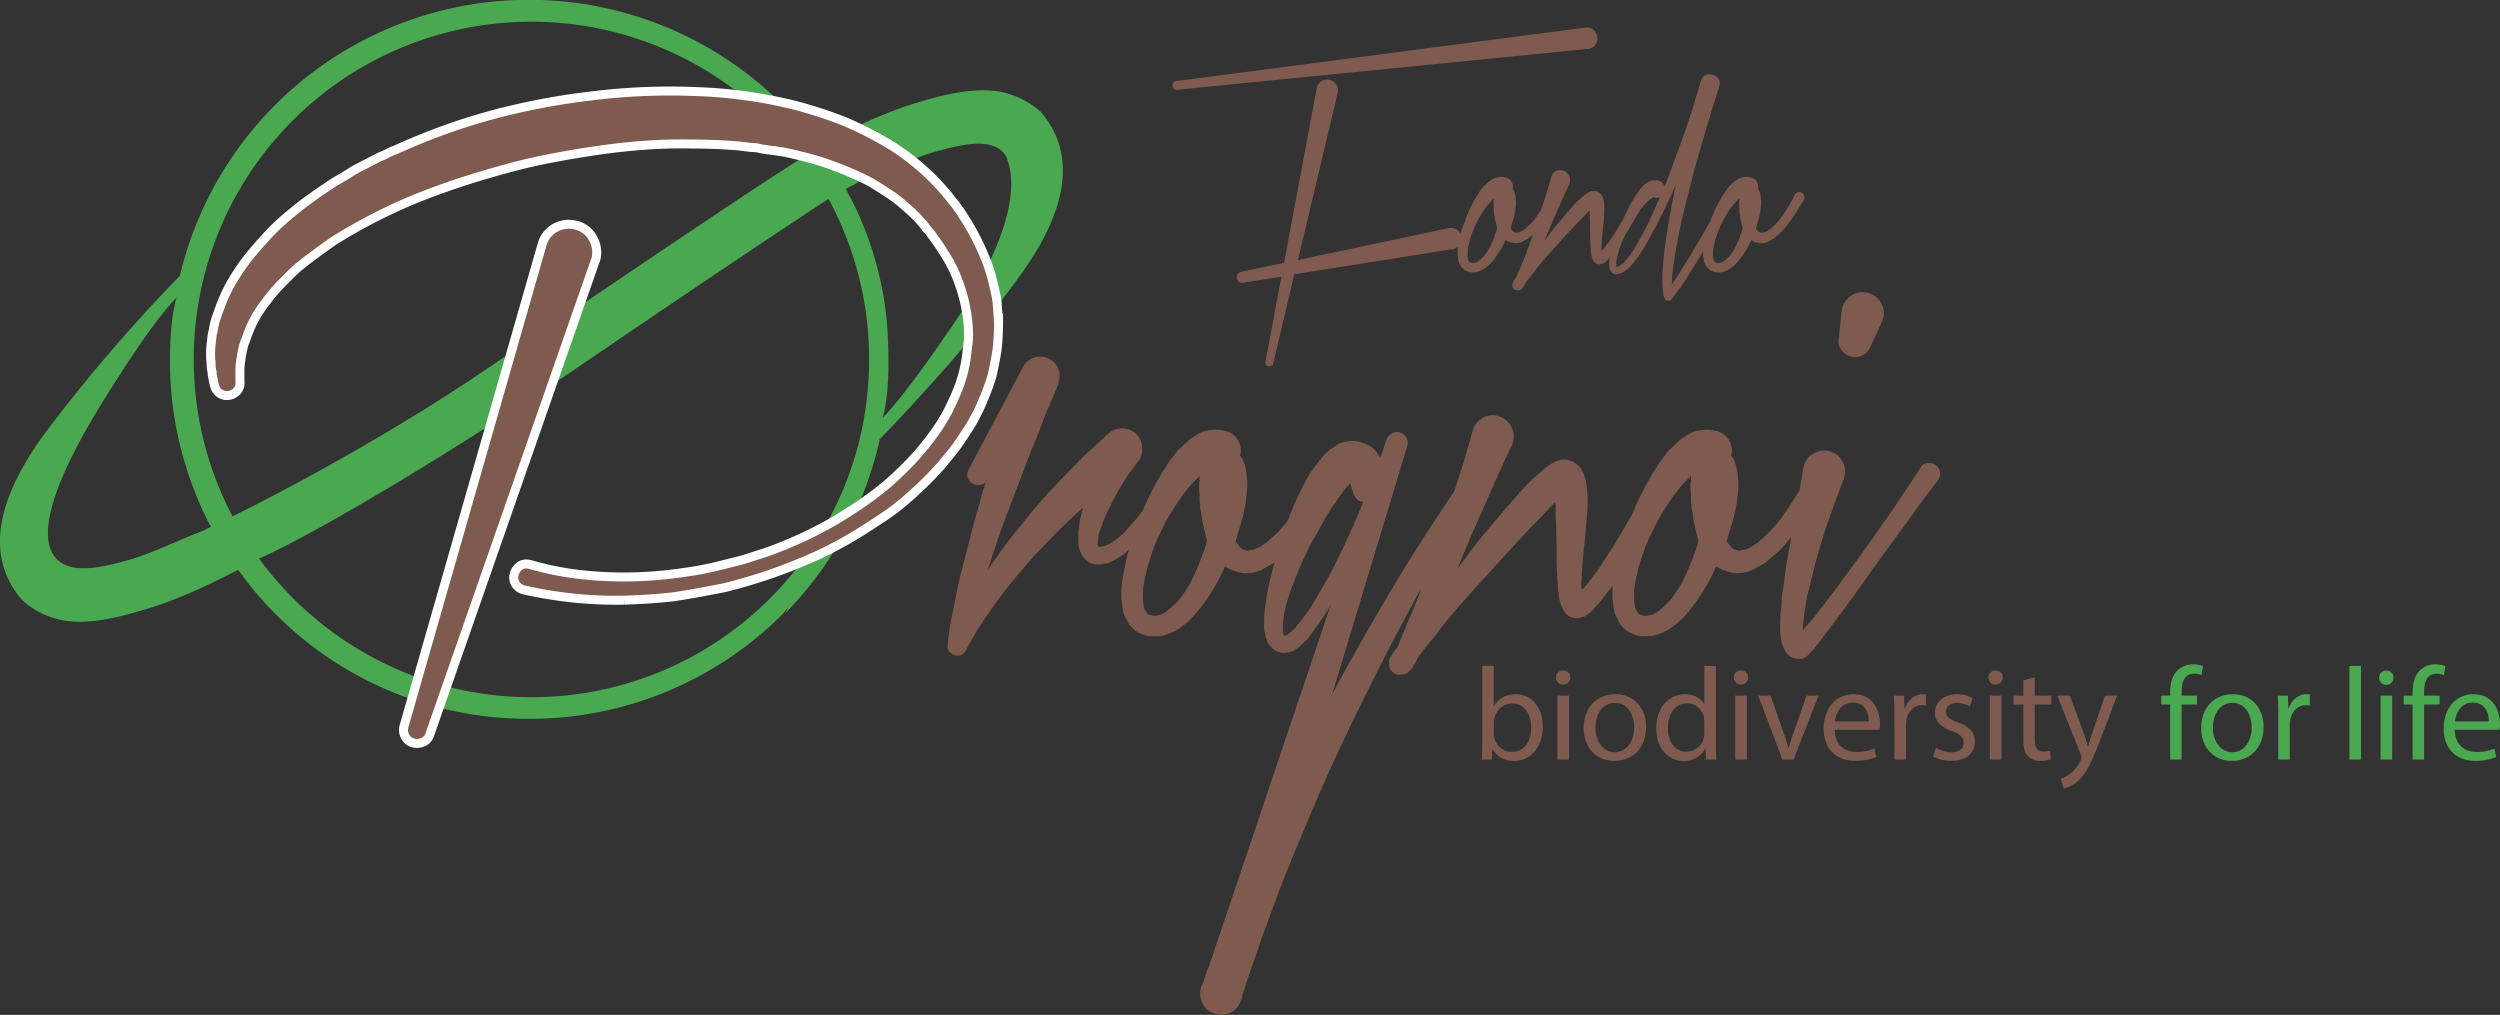
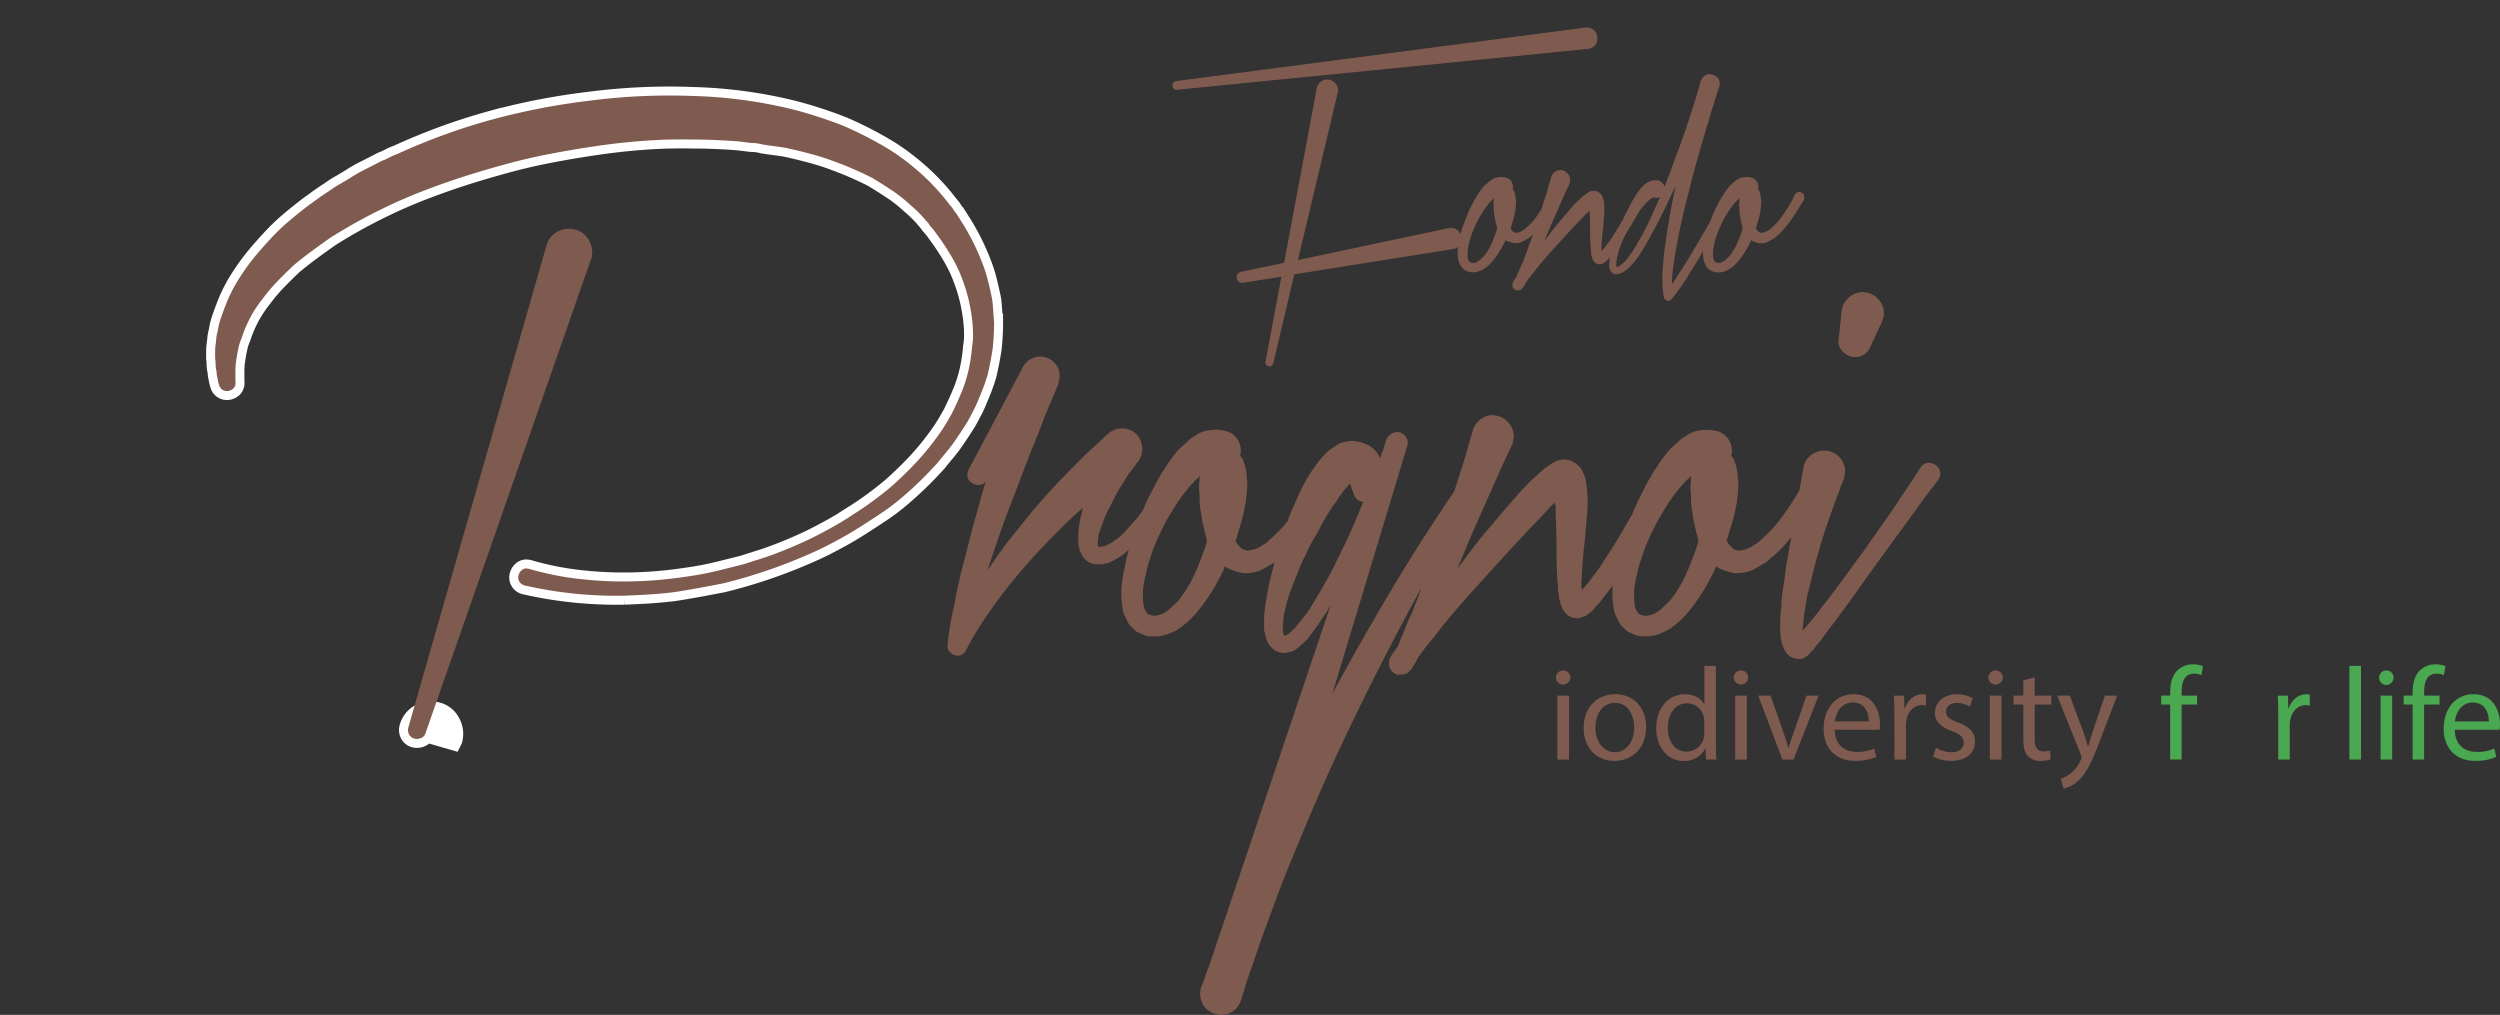
<svg xmlns="http://www.w3.org/2000/svg" viewBox="0 0 1114.16 452.28">
  <rect x="0" y="0" width="1114.16" height="452.28" fill="#333333" stroke="none" />
  <defs>
    <style>.cls-1{fill:#4aa851;}.cls-2{fill:#7f5b4f;}.cls-3{fill:#fff;stroke:#fff;stroke-miterlimit:10;stroke-width:8px;}</style>
  </defs>
  <title>Risorsa 1</title>
  <g id="Livello_2" data-name="Livello 2">
    <g id="Livello_1-2" data-name="Livello 1">
-       <path class="cls-1" d="M463.78,49.81a37.67,37.67,0,0,0-25.92-9.55c-9.22,0-19.34,2.56-28,5.15C395.22,49.7,381.94,56,366.33,64l-1.89,1-1.31-1.65a146.31,146.31,0,0,0-13.36-15.62A159.9,159.9,0,0,0,80.29,122.32l-.19.68-.49.49a723.46,723.46,0,0,0-59.26,69.16c-23,31.07-26.56,56.29-10.43,74.83a37.27,37.27,0,0,0,25.86,9.6c9.29,0,19.37-2.63,28-5.23,13.85-4,26.16-9.67,40.38-16.9l1.94-1,1.29,1.65a140.23,140.23,0,0,0,14.29,16.94A158.89,158.89,0,0,0,235.8,320.35h0a159.36,159.36,0,0,0,112.54-46.21c1-1,1.81-2.17,2.82-3.23l-1.31,2.48a159.81,159.81,0,0,0,42.06-76.83l.12-.67.52-.58c43-44.95,60.73-70.7,60.73-70.7C476.34,93.61,479.89,68.41,463.78,49.81Zm-227-40.14A150.21,150.21,0,0,1,357.45,70.41c-19.54,12.14-55.92,36.71-140.92,94.28C167,198.25,116.11,224,103.62,230.12A150.46,150.46,0,0,1,236.78,9.67ZM90.6,236.52c-3.87,1.42-8,3.15-12.2,5-8,3.41-16.33,6.92-23.17,8.61l-.87.27c-5.41,1.35-11.59,2.86-16.93,2.86-6.28,0-39.7-.45,13.85-82.89,0,0,16.86-27.17,27.43-37.78C74.61,146.14,76,170.18,76,170.18a160.19,160.19,0,0,0,16.74,62.27L94,234.78Zm146.18,74.2c-49.89,0-93.91-24.46-121.32-61.75,27.82-12.45,91.11-50.6,144.6-87,80.38-54.77,109.16-73.3,109.16-73.3L369,88.2a149.57,149.57,0,0,1,18.32,72C387.36,243.29,319.93,310.72,236.78,310.72Zm155-114.5h0l.18-.72.49-.52Zm29.87-47.07s-17.8,26.37-28.3,37.1c4-13.66,2.22-37.59,2.22-37.59s-.37-30.81-17.45-62.2l-1.21-2.25,2.3-1.21c.6-.26,1.2-.6,1.77-.9s1.28-.75,1.88-1.13c3.95-1.5,7.9-3.19,12-5,8.2-3.46,16.63-7.09,23.63-8.81,5.64-1.5,12-3.13,17.68-3.13,6.32,0,10.58,2.15,12.6,6.47l.23.88C458.92,99.34,421.6,149.15,421.6,149.15Z" />
      <path class="cls-2" d="M524.21,36.13,706.48,12.3a4.62,4.62,0,0,1,5.35,4.14,4.54,4.54,0,0,1-.91,3.59,4.46,4.46,0,0,1-3.23,1.76h-.1L524.72,40a1.71,1.71,0,0,1-2.12-1.72,1.48,1.48,0,0,1,.3-1.41A2,2,0,0,1,524.21,36.13Zm28.88,85,19.19-4,14.54-77.75a4.76,4.76,0,0,1,2-3.13,4.61,4.61,0,0,1,3.63-.71,4.74,4.74,0,0,1,3,2,4.9,4.9,0,0,1,.81,3.63c-.07,0-.1.07-.1.2L578.44,115.9l67.15-14.23a4.67,4.67,0,0,1,3.63.65,4.59,4.59,0,0,1,2,3.08,4.3,4.3,0,0,1-.6,3.64,4.79,4.79,0,0,1-3,2,.17.17,0,0,0-.15,0,.25.25,0,0,1-.16,0l-70.48,11.2L567.43,162a1.74,1.74,0,0,1-.81,1.06,1.58,1.58,0,0,1-1.31.15,2,2,0,0,1-1.11-.76,1.37,1.37,0,0,1-.2-1.26l7.07-37.87L554,126a2.19,2.19,0,0,1-1.82-.4,2.64,2.64,0,0,1-1-1.62,2.19,2.19,0,0,1,.41-1.82A2.61,2.61,0,0,1,553.09,121.15Zm120.37-18.88.6.71a2.48,2.48,0,0,0,.61.5,1.45,1.45,0,0,0,.61.2,1,1,0,0,0,.91,0,5.5,5.5,0,0,0,1-.2l1.12-.5a4.52,4.52,0,0,1,1.11-.71l1-.91a26.76,26.76,0,0,0,3.94-4.24c.53-.74,1.07-1.51,1.61-2.32s1.08-1.65,1.62-2.53,1-1.75,1.51-2.62.91-1.78,1.32-2.73a2.33,2.33,0,0,1,1.25-1.16,2.19,2.19,0,0,1,1.77,0,2.35,2.35,0,0,1,1.16,1.31,2,2,0,0,1-.05,1.72.17.17,0,0,1,0,.15.25.25,0,0,0,0,.15q-1.71,2.63-3.33,5.25a62,62,0,0,1-3.63,5.26c-.61.8-1.27,1.63-2,2.47a25.52,25.52,0,0,1-2.28,2.37l-1.31,1.11a5.81,5.81,0,0,1-.65.56,5.24,5.24,0,0,1-.76.45l-1.62.91a5.87,5.87,0,0,1-1.82.71,8.73,8.73,0,0,1-1.06.15c-.37,0-.75.05-1.16.05a10.9,10.9,0,0,1-2.22-.6A4.42,4.42,0,0,1,671,107a.6.6,0,0,0-.21.41,42.8,42.8,0,0,1-2.72,5,37.09,37.09,0,0,1-3.44,4.64l-1.06,1.07a9.48,9.48,0,0,1-1.26,1,8.72,8.72,0,0,1-1.31.91,10.1,10.1,0,0,1-1.52.71,6.1,6.1,0,0,1-1.71.51,3.1,3.1,0,0,1-.91.09H656a4.25,4.25,0,0,1-1.92-.4l-1-.4a2.67,2.67,0,0,1-.86-.61l-.75-.75a2.56,2.56,0,0,1-.56-.86l-.81-1.62a14.71,14.71,0,0,1-.3-1.61c-.07-.54-.14-1.08-.2-1.62v-1.51a11.85,11.85,0,0,1,.1-1.52c.07-.54.14-1,.2-1.46a11.92,11.92,0,0,1,.3-1.36,24.86,24.86,0,0,1,.56-2.78c.24-.91.49-1.84.76-2.78s.65-1.75,1-2.62.63-1.76,1-2.63.68-1.73,1-2.57.8-1.71,1.27-2.58l.6-1.21.71-1.32a11.56,11.56,0,0,0,.71-1.21,6.82,6.82,0,0,1,.8-1.21c.27-.47.54-.91.81-1.31a13.66,13.66,0,0,1,.91-1.21l.91-1.22L662.45,82l1.31-1.21,1.72-1.11a6,6,0,0,1,2.32-.71,9.26,9.26,0,0,1,1.52-.1,3,3,0,0,1,.81.1h.4l.1.11h.2a3.92,3.92,0,0,1,2.68,1.71,4.07,4.07,0,0,1,.65,3.13c0,.07,0,.1,0,.1s-.06,0-.06.1l.61.91a12.23,12.23,0,0,1,.61,2q.09.51.15,1c0,.3.05.63.05,1a5.17,5.17,0,0,1,.1.86v.86l-.3,3.13-.61,2.93c-.14.47-.27.92-.41,1.36l-.4,1.36c-.13.41-.25.81-.35,1.22a9.68,9.68,0,0,1-.35,1.11Zm-8.08-13.43a6.78,6.78,0,0,0-.86.81c-.24.27-.52.57-.86.91l-1.51,1.91c-.14.21-.25.4-.35.56a2.28,2.28,0,0,1-.36.46l-.71,1.11c-.47.74-.92,1.48-1.36,2.22s-.82,1.48-1.16,2.22a44.5,44.5,0,0,0-2.12,4.75l-.81,2.42c-.13.4-.25.8-.35,1.21s-.19.81-.25,1.21a7.8,7.8,0,0,0-.31,1.22c-.06.4-.13.8-.2,1.21a8.12,8.12,0,0,0-.1,1.21v1.11c0,.4,0,.77,0,1.11s.09.67.15,1a2.28,2.28,0,0,0,.41.81l.3.5a1.57,1.57,0,0,0,.51.2l.7.2h.51a.22.22,0,0,0,.15,0s.12-.06.25-.06a3.13,3.13,0,0,0,.81-.2,6.72,6.72,0,0,0,1.72-1.11l1.71-1.61a26.65,26.65,0,0,0,2.73-4.15,48.79,48.79,0,0,0,2-4.64c.2-.54.42-1.13.65-1.77a13,13,0,0,0,.56-2c-.14-.54-.27-1.08-.4-1.62s-.27-1.11-.41-1.72a12.79,12.79,0,0,1-.3-1.66,14.52,14.52,0,0,0-.3-1.67,6.22,6.22,0,0,0-.06-.91,7.34,7.34,0,0,1-.05-.81v-.85a4.93,4.93,0,0,0-.09-.86V89.85a2.5,2.5,0,0,0,.09-.71v-.81Zm1.82,0h.1l-.1-.1Zm32.21-6.76q-1.11,2.31-2.17,4.64t-2.07,4.64l-4.14,9.4-2.83,6.76q1.32-1.71,2.62-3.48t2.73-3.48l3.39-4c1.1-1.32,2.23-2.61,3.38-3.89.27-.34.53-.66.8-1s.58-.62.91-1A26.9,26.9,0,0,1,704,88.84l2.12-1.92,1.31-.9.5-.31.61-.3.1-.11h.2l.1-.1h.2l.2-.09h.11a1.44,1.44,0,0,0,.4-.06,2.27,2.27,0,0,1,.5,0,.42.42,0,0,1,.31.11c0-.07.06-.09.2-.06s.17.06.1.06h.1a.17.17,0,0,1,.15,0,.24.24,0,0,0,.15,0,6.76,6.76,0,0,1,1.52.82l.81.8.4.81.3.61.3,1a2.59,2.59,0,0,1,.11.81c.07.34.12.63.15.86a6.06,6.06,0,0,1,.05.76,5.42,5.42,0,0,0,0,.66,5.78,5.78,0,0,1,0,.75,44.41,44.41,0,0,1-.3,5.25c-.07.88-.14,1.74-.2,2.58s-.17,1.7-.31,2.57l-.4,5c0,.41,0,.81-.05,1.21s0,.81,0,1.21a2.43,2.43,0,0,0,0,.56,2.68,2.68,0,0,1,.05.46l1.11-1.21,1.41-1.93q.81-1,1.47-2l1.36-2.12q1.41-2.13,2.68-4.3L724.45,96l2.42-4.44,1.22-2.22a3.94,3.94,0,0,0,.3-.56c.06-.17.14-.35.2-.55l.61-1.12a2.78,2.78,0,0,1,1.41-1.26,2.07,2.07,0,0,1,1.82.16,2.79,2.79,0,0,1,1.16,1.41,2,2,0,0,1-.15,1.81.1.1,0,0,1-.1.11l-2.53,4.44-2.62,4.44c-.88,1.48-1.75,3-2.63,4.4s-1.78,2.91-2.72,4.38L720,111.36l-1.62,2.12a18,18,0,0,1-1.81,2.12,4.5,4.5,0,0,1-1.11,1.11l-.82.61a1.58,1.58,0,0,1-.6.2l-.91.3a5.88,5.88,0,0,1-1.31-.2,3.17,3.17,0,0,1-.56-.25,2.22,2.22,0,0,1-.45-.36,1.7,1.7,0,0,1-.3-.35,2.22,2.22,0,0,0-.31-.35l-.3-.51-.4-1-.21-.81a8.8,8.8,0,0,1-.2-1.51,2.28,2.28,0,0,1-.1-.66v-.65c-.06-.47-.12-.93-.15-1.37s-.05-.89-.05-1.36c-.07-.87-.1-1.73-.1-2.58v-2.57l-.1-5.15-.1-1.21V94.5a1.4,1.4,0,0,1-.1-.61,16.7,16.7,0,0,0-1.52,1.51l-1.82,1.82c-1.14,1.15-2.29,2.34-3.43,3.59s-2.29,2.47-3.43,3.68l-6.87,7.58q-1.71,1.92-3.33,3.78t-3.23,3.89l-1.52,2c-.33.34-.62.66-.86,1l-.75,1-1.52,2-.5,1a2.69,2.69,0,0,1-.4.6l-.41.81-.2.2-.51.51-.2.2-.2.1-.61.2-1,0a2,2,0,0,1-1.66-1,2.08,2.08,0,0,1-.41-1.26.73.73,0,0,0,0-.55.88.88,0,0,0,.1-.41.26.26,0,0,0,.1-.2l.11-.1a.26.26,0,0,1,.1-.2c0-.07,0-.1,0-.1s.05,0,.05-.1l.2-.41.81-1.11.1-.1a5.66,5.66,0,0,0,.7-1.61c.35-.74.66-1.5,1-2.28s.62-1.56,1-2.37a8.83,8.83,0,0,0,.55-1.11c.17-.41.32-.81.45-1.21l.91-2.32.81-2.43.91-2.42a17.44,17.44,0,0,0,.86-2.33,24.21,24.21,0,0,1,.86-2.42l1.61-4.84q.81-2.43,1.57-4.85c.5-1.62,1-3.23,1.56-4.85s1.05-3.23,1.51-4.85,1-3.26,1.42-4.94a4.42,4.42,0,0,1,2-2.63,3.89,3.89,0,0,1,3.23-.4,4.32,4.32,0,0,1,2.63,2.07,4,4,0,0,1,.4,3.28A1.71,1.71,0,0,1,699.41,82.08ZM675,125.19v.11l.1-.11Zm3.64,2.73.1-.1v-.1a.09.09,0,0,1-.1.1Zm68.66-59.37c.54-1.35,1.05-2.7,1.52-4l1.41-4,1.41-4c.21-.74.42-1.43.66-2.07s.45-1.3.66-2c.47-1.35.92-2.71,1.36-4.09s.86-2.78,1.26-4.19l1.21-4,.61-2.12v-.1l.5-1.72.11-.2.1-.2a4,4,0,0,1,2.17-2.43,4,4,0,0,1,3.28,0A4,4,0,0,1,766,35.42a4.19,4.19,0,0,1,.2,3.13l-.91,2.83-.9,2.93-1.82,5.75c-.54,2-1.11,3.89-1.72,5.81s-1.17,3.86-1.71,5.81q-1.73,5.76-3.34,11.56t-3,11.66q-.81,2.94-1.51,5.86c-.47,1.95-1,3.9-1.41,5.86q-1.42,6-2.43,11.81c-.4,2-.76,3.91-1.06,5.86s-.59,3.9-.86,5.85c-.13,1-.23,2-.3,3s-.1,1.93-.1,2.87a1.71,1.71,0,0,0-.1.71l.7-.91c.61-.88,1.2-1.75,1.77-2.63s1.13-1.78,1.67-2.72c1.14-1.75,2.27-3.54,3.38-5.35s2.21-3.64,3.28-5.46l6.47-11.1,6.26-11.21a1.78,1.78,0,0,1,1.11-.91,1.74,1.74,0,0,1,1.41.2,1.83,1.83,0,0,1,.91,1.11,1.78,1.78,0,0,1-.2,1.41q-1.51,2.83-3,5.61c-1,1.85-2.06,3.72-3.13,5.6s-2.14,3.76-3.18,5.61-2.14,3.72-3.28,5.6-2.17,3.74-3.29,5.55-2.24,3.64-3.38,5.46c-.54.94-1.11,1.85-1.72,2.73s-1.21,1.78-1.81,2.72c-.34.47-.66.93-1,1.36s-.62.86-1,1.27c-.61.87-1.28,1.75-2,2.62a1.72,1.72,0,0,1-1.31.76,2,2,0,0,1-1.42-.45,2.1,2.1,0,0,1-.7-1.12,13,13,0,0,1-.31-1.61c-.07-.54-.13-1.08-.2-1.62s-.12-1.07-.15-1.61-.05-1.08-.05-1.62v-3.13a24.26,24.26,0,0,1,.2-3.13c.13-2,.3-4,.51-6.11s.47-4.09.8-6.11.57-4,.91-6.06.67-4,1-5.95.71-4,1.11-6,.81-4,1.21-6a1.38,1.38,0,0,1,.11-.61,9.53,9.53,0,0,0-.86,1.72c-.24.6-.49,1.18-.76,1.72q-1.81,3.93-3.74,7.82c-1.28,2.6-2.59,5.17-3.93,7.73l-2.12,3.83-2.12,3.84c-.75,1.22-1.52,2.44-2.33,3.69a38.27,38.27,0,0,1-2.63,3.58l-1.51,1.72c-.33.34-.64.62-.91.86s-.57.48-.91.75l-1,.81-1.11.61a10.09,10.09,0,0,1-1.31.4l-.81.2a2.54,2.54,0,0,1-.5,0,3.76,3.76,0,0,0-.51,0,3.31,3.31,0,0,1-1-.5,1.66,1.66,0,0,1-.45-.41,4.18,4.18,0,0,0-.36-.4,4.54,4.54,0,0,1-.4-.91l-.2-.71a6.63,6.63,0,0,1-.1-1.31,5.81,5.81,0,0,1,.1-1.31,18.39,18.39,0,0,1,.81-4.44,16.17,16.17,0,0,1,.55-2.18c.24-.7.46-1.43.66-2.16l1.51-4.15c.54-1.34,1.1-2.69,1.67-4s1.2-2.7,1.87-4c.34-.68.65-1.33,1-2s.62-1.3,1-2a15.63,15.63,0,0,1,1.11-2.07c.4-.64.81-1.3,1.21-2q.3-.51.6-1c.21-.3.45-.62.71-1l1.52-2c.33-.33.67-.66,1-1a14.23,14.23,0,0,1,1.21-1c.27-.13.53-.28.81-.45a5.51,5.51,0,0,1,.91-.46l1.11-.3a1.63,1.63,0,0,1,.7-.1h.61a3.54,3.54,0,0,1,2.47.7,4.79,4.79,0,0,1,1.57,2.12q1.41-3.63,2.83-7.26C745.49,73.49,746.4,71,747.27,68.55ZM737.07,88h.1c.07,0,.1,0,.1-.1s.11,0,.11-.1h-.21l-.6.31-.71.4-1.41,1.11-1.31,1.41c-.48.54-.93,1.06-1.37,1.57s-.86,1-1.26,1.56l-2.33,3.44c-.73,1.21-1.44,2.44-2.11,3.68s-1.32,2.51-1.92,3.79a17.94,17.94,0,0,0-.91,1.87c-.27.64-.54,1.3-.81,2s-.5,1.33-.71,2-.4,1.3-.6,2l-.51,2-.3,1.92v1.72l.2.4h.2l.71-.3.71-.41.7-.6a5,5,0,0,0,1.42-1.31c.27-.27.5-.52.71-.76s.4-.49.6-.76l2.43-3.43c.67-1.08,1.37-2.29,2.12-3.63l2.12-3.74c.33-.61.65-1.23.95-1.87s.63-1.26,1-1.87c.94-2.08,1.88-4.16,2.82-6.21s1.89-4.16,2.83-6.31a3.51,3.51,0,0,1-.76.3,3,3,0,0,1-.86.11A2.2,2.2,0,0,1,737.07,88Zm45.74,14.24.61.71a2.48,2.48,0,0,0,.61.5,1.42,1.42,0,0,0,.6.2,1,1,0,0,0,.91,0,5.54,5.54,0,0,0,1-.2l1.11-.5a4.52,4.52,0,0,1,1.11-.71l1-.91a26.31,26.31,0,0,0,3.94-4.24c.54-.74,1.08-1.51,1.61-2.32s1.08-1.65,1.62-2.53,1-1.75,1.51-2.62.91-1.78,1.32-2.73A2.39,2.39,0,0,1,801,85.76a2.19,2.19,0,0,1,1.77,0A2.38,2.38,0,0,1,804,87.12a2.06,2.06,0,0,1-.05,1.72.21.21,0,0,1,0,.15.25.25,0,0,0,0,.15q-1.73,2.63-3.33,5.25a59.92,59.92,0,0,1-3.64,5.26c-.61.8-1.26,1.63-2,2.47a25.42,25.42,0,0,1-2.27,2.37l-1.31,1.11a5.91,5.91,0,0,1-.66.56,5.24,5.24,0,0,1-.76.45l-1.61.91a6,6,0,0,1-1.82.71,8.73,8.73,0,0,1-1.06.15c-.37,0-.76.05-1.16.05a10.9,10.9,0,0,1-2.22-.6,4.47,4.47,0,0,1-1.62-.82.63.63,0,0,0-.2.41,44.3,44.3,0,0,1-2.73,5,37,37,0,0,1-3.43,4.64L773,118.18a9.48,9.48,0,0,1-1.26,1,9.36,9.36,0,0,1-1.32.91,10,10,0,0,1-1.51.71,6.26,6.26,0,0,1-1.72.51,3,3,0,0,1-.91.09h-.9a4.25,4.25,0,0,1-1.92-.4c-.34-.13-.66-.27-1-.4a2.57,2.57,0,0,1-.86-.61l-.76-.75a2.54,2.54,0,0,1-.55-.86l-.81-1.62a12.7,12.7,0,0,1-.31-1.61c-.06-.54-.13-1.08-.2-1.62v-1.51a12,12,0,0,1,.11-1.52c.06-.54.13-1,.2-1.46a10.1,10.1,0,0,1,.3-1.36,24.85,24.85,0,0,1,.55-2.78c.24-.91.49-1.84.76-2.78s.66-1.75,1-2.62.63-1.76,1-2.63.69-1.73,1.06-2.57.79-1.71,1.26-2.58l.61-1.21.71-1.32a9.94,9.94,0,0,0,.7-1.21,6.9,6.9,0,0,1,.81-1.21c.27-.47.54-.91.81-1.31a13.66,13.66,0,0,1,.91-1.21l.9-1.22L771.81,82l1.31-1.21c.4-.26,1-.64,1.72-1.11a5.9,5.9,0,0,1,2.32-.71,9.12,9.12,0,0,1,1.51-.1,2.87,2.87,0,0,1,.81.1h.41l.1.11h.2a4,4,0,0,1,2.68,1.71,4.16,4.16,0,0,1,.65,3.13c0,.07,0,.1,0,.1s-.05,0-.05.1L784,85a12.17,12.17,0,0,1,.6,2,9.43,9.43,0,0,1,.15,1,7.38,7.38,0,0,1,.06,1,5,5,0,0,1,.09.86v.86l-.3,3.13-.6,2.93-.41,1.36c-.13.44-.27.89-.4,1.36s-.25.81-.35,1.22-.23.77-.36,1.11Zm-8.07-13.43a6.17,6.17,0,0,0-.86.81c-.24.27-.52.57-.86.91l-1.52,1.91-.35.56a2.66,2.66,0,0,1-.35.46l-.71,1.11c-.47.74-.92,1.48-1.36,2.22A21.46,21.46,0,0,0,767.57,99a44.5,44.5,0,0,0-2.12,4.75l-.81,2.42a10.42,10.42,0,0,0-.35,1.21c-.11.41-.19.81-.26,1.21a9,9,0,0,0-.3,1.22c-.07.4-.13.8-.2,1.21a7,7,0,0,0-.1,1.21v1.11a9.64,9.64,0,0,0,.05,1.11,8.79,8.79,0,0,0,.15,1,2.3,2.3,0,0,0,.4.81l.3.5a1.66,1.66,0,0,0,.51.2l.71.2h.5a.21.21,0,0,0,.15,0,.38.38,0,0,1,.26-.06,3,3,0,0,0,.8-.2A6.55,6.55,0,0,0,769,115.8l1.72-1.61a25.94,25.94,0,0,0,2.72-4.15,46.36,46.36,0,0,0,2-4.64c.21-.54.42-1.13.66-1.77a12.92,12.92,0,0,0,.55-2c-.13-.54-.27-1.08-.4-1.62s-.27-1.11-.4-1.72a12.8,12.8,0,0,1-.31-1.66,11.2,11.2,0,0,0-.3-1.67,8.17,8.17,0,0,0,0-.91,7.34,7.34,0,0,1-.05-.81v-.85a5.05,5.05,0,0,0-.1-.86V89.85a2.48,2.48,0,0,0,.1-.71v-.81Zm1.81,0h.1l-.1-.1Z" />
      <path class="cls-3" d="M97.62,171.48l-.22-.66-.22-.88a1.59,1.59,0,0,0-.11-.65,1.52,1.52,0,0,1-.11-.65c-.15-.58-.25-1.09-.32-1.53a8.67,8.67,0,0,1-.11-1.52,10.77,10.77,0,0,1-.44-3,20.43,20.43,0,0,0-.22-2.95v-2.94a26.83,26.83,0,0,1,.22-3.16c.15-1,.25-2,.33-3A14.77,14.77,0,0,1,97,147.7a31.25,31.25,0,0,1,1.42-5.89c.66-1.88,1.34-3.78,2.08-5.67a65.14,65.14,0,0,1,5.23-10.68,97,97,0,0,1,6.65-9.6c2.39-3,5-6,7.74-8.94a88.75,88.75,0,0,1,8.29-8.07c2.9-2.47,5.88-4.86,8.94-7.2L142,88.28c1.54-1.1,3.09-2.15,4.7-3.17a49.58,49.58,0,0,1,4.9-3.15c1.68-1,3.31-1.93,4.91-2.95s3.23-2,4.91-2.84,3.37-1.74,5.12-2.61c.87-.44,1.71-.88,2.5-1.31a14.86,14.86,0,0,1,2.52-1.09l2.61-1.31a19.4,19.4,0,0,1,2.62-1.09q10.47-4.79,20.93-8.61t21.59-6.88a306.49,306.49,0,0,1,44.28-8.5,275.45,275.45,0,0,1,45.14-2,209.87,209.87,0,0,1,45.14,6.12,195.26,195.26,0,0,1,22,7.19A165.6,165.6,0,0,1,396.6,66.8a105.66,105.66,0,0,1,18.11,14.61,100.84,100.84,0,0,1,7.84,8.94L423,91l.44.44.87,1.09.87,1.31a7.41,7.41,0,0,0,.87,1.09l3.06,4.8a105.31,105.31,0,0,1,10,21.14q.87,2.85,1.52,5.57c.44,1.82.87,3.75,1.31,5.77s.51,3.79.66,5.68.28,3.85.43,5.89a108,108,0,0,1-.65,11.77c-.3,1.89-.62,3.78-1,5.68s-.76,3.78-1.19,5.66a87.82,87.82,0,0,1-3.93,10.69,50.36,50.36,0,0,1-2.4,5.34c-.87,1.67-1.74,3.32-2.62,4.91q-2.83,4.57-6.32,9.6c-1.17,1.59-2.33,3.09-3.49,4.46s-2.32,2.8-3.49,4.26a167.35,167.35,0,0,1-16.13,15.7,97.59,97.59,0,0,1-8.94,6.76q-4.59,3.06-9.38,6.11t-9.6,5.66q-4.8,2.63-9.81,5A233,233,0,0,1,322.24,260q-5.67,1.1-11,2.08t-11,1.85c-3.63.43-7.27.76-10.9,1s-7.34.4-11.12.55a183.78,183.78,0,0,1-44.49-4.58,3.72,3.72,0,0,1-2.29-1.75,3.48,3.48,0,0,1-.33-2.83,4.28,4.28,0,0,1,1.64-2.4,3,3,0,0,1,2.72-.43h.22a133.88,133.88,0,0,0,21,4.35A173.22,173.22,0,0,0,278,259.14a181.76,181.76,0,0,0,21.59-1.31q5.44-.66,10.68-1.52c3.49-.58,7-1.32,10.47-2.18l10.47-2.62,10.25-3.27q5-1.74,10-3.82t10-4.47q4.8-2.4,9.48-5c3.13-1.75,6.22-3.62,9.28-5.67a150.51,150.51,0,0,0,17.23-12.64q3.91-3.48,7.73-7.31c2.54-2.54,4.92-5.13,7.09-7.74,2.33-2.76,4.5-5.6,6.54-8.5q1.53-2.19,2.84-4.37c.87-1.45,1.75-3,2.62-4.58,1.6-3.2,3.05-6.39,4.36-9.6a59.59,59.59,0,0,0,3.06-9.81,71.75,71.75,0,0,0,1.51-10.24,27.36,27.36,0,0,0,.45-5c0-1.74-.08-3.48-.23-5.22a74,74,0,0,0-4.57-19.85,59.2,59.2,0,0,0-4.26-9.16c-1.67-2.91-3.53-5.81-5.55-8.73L416,102.35l-1.75-2-.65-1.1-.87-.86a55.66,55.66,0,0,0-7.2-7.2,61.78,61.78,0,0,0-8-6.33c-2.83-1.88-5.71-3.7-8.61-5.45-3.06-1.6-6.14-3-9.27-4.36s-6.29-2.54-9.49-3.71-6.69-2.18-10-3.05-6.69-1.67-10-2.4c-1.75-.28-3.49-.54-5.24-.76s-3.48-.47-5.22-.77a19.35,19.35,0,0,0-5-.65l-5.24-.66c-3.49-.28-7-.5-10.47-.64s-7-.22-10.68-.22q-10.47-.22-21,.54t-21,2.29c-7,1-13.94,2.18-20.83,3.49s-13.78,2.91-20.61,4.8-13.78,3.92-20.39,6.1-13.2,4.59-19.74,7.2a243.89,243.89,0,0,0-37.29,19.19q-4.36,3.06-8.51,6.11t-8.07,6.32q-3.7,3.49-7.19,7.09a75.58,75.58,0,0,0-6.55,7.74,54,54,0,0,0-9.37,17.45,21,21,0,0,0-1.53,4.79q-.44,1.75-.87,4.8c-.15.88-.26,1.71-.32,2.51s-.12,1.63-.12,2.51v5a3.4,3.4,0,0,1-.76,2.84,4.24,4.24,0,0,1-2.72,1.31A3.59,3.59,0,0,1,97.62,171.48Z" />
-       <path class="cls-3" d="M182,324.13l61.5-214.59a10.1,10.1,0,0,1,5-6.33,10.47,10.47,0,0,1,7.85-.86,9.56,9.56,0,0,1,6.21,4.9,10.56,10.56,0,0,1,1,8l-.22.44L189.64,326.74a3.29,3.29,0,0,1-2,2.19,4.47,4.47,0,0,1-3.05.21,3.61,3.61,0,0,1-2.28-1.85A4.22,4.22,0,0,1,182,324.13Z" />
+       <path class="cls-3" d="M182,324.13a10.1,10.1,0,0,1,5-6.33,10.47,10.47,0,0,1,7.85-.86,9.56,9.56,0,0,1,6.21,4.9,10.56,10.56,0,0,1,1,8l-.22.44L189.64,326.74a3.29,3.29,0,0,1-2,2.19,4.47,4.47,0,0,1-3.05.21,3.61,3.61,0,0,1-2.28-1.85A4.22,4.22,0,0,1,182,324.13Z" />
      <path class="cls-2" d="M97.62,171.48l-.22-.66-.22-.88a1.59,1.59,0,0,0-.11-.65,1.52,1.52,0,0,1-.11-.65c-.15-.58-.25-1.09-.32-1.53a8.67,8.67,0,0,1-.11-1.52,10.77,10.77,0,0,1-.44-3,20.43,20.43,0,0,0-.22-2.95v-2.94a26.83,26.83,0,0,1,.22-3.16c.15-1,.25-2,.33-3A14.77,14.77,0,0,1,97,147.7a31.25,31.25,0,0,1,1.42-5.89c.66-1.88,1.34-3.78,2.08-5.67a65.14,65.14,0,0,1,5.23-10.68,97,97,0,0,1,6.65-9.6c2.39-3,5-6,7.74-8.94a88.75,88.75,0,0,1,8.29-8.07c2.9-2.47,5.88-4.86,8.94-7.2L142,88.28c1.54-1.1,3.09-2.15,4.7-3.17a49.58,49.58,0,0,1,4.9-3.15c1.68-1,3.31-1.93,4.91-2.95s3.23-2,4.91-2.84,3.37-1.74,5.12-2.61c.87-.44,1.71-.88,2.5-1.31a14.86,14.86,0,0,1,2.52-1.09l2.61-1.31a19.4,19.4,0,0,1,2.62-1.09q10.47-4.79,20.93-8.61t21.59-6.88a306.49,306.49,0,0,1,44.28-8.5,275.45,275.45,0,0,1,45.14-2,209.87,209.87,0,0,1,45.14,6.12,195.26,195.26,0,0,1,22,7.19A165.6,165.6,0,0,1,396.6,66.8a105.66,105.66,0,0,1,18.11,14.61,100.84,100.84,0,0,1,7.84,8.94L423,91l.44.44.87,1.09.87,1.31a7.41,7.41,0,0,0,.87,1.09l3.06,4.8a105.31,105.31,0,0,1,10,21.14q.87,2.85,1.52,5.57c.44,1.82.87,3.75,1.31,5.77s.51,3.79.66,5.68.28,3.85.43,5.89a108,108,0,0,1-.65,11.77c-.3,1.89-.62,3.78-1,5.68s-.76,3.78-1.19,5.66a87.82,87.82,0,0,1-3.93,10.69,50.36,50.36,0,0,1-2.4,5.34c-.87,1.67-1.74,3.32-2.62,4.91q-2.83,4.57-6.32,9.6c-1.17,1.59-2.33,3.09-3.49,4.46s-2.32,2.8-3.49,4.26a167.35,167.35,0,0,1-16.13,15.7,97.59,97.59,0,0,1-8.94,6.76q-4.59,3.06-9.38,6.11t-9.6,5.66q-4.8,2.63-9.81,5A233,233,0,0,1,322.24,260q-5.67,1.1-11,2.08t-11,1.85c-3.63.43-7.27.76-10.9,1s-7.34.4-11.12.55a183.78,183.78,0,0,1-44.49-4.58,3.72,3.72,0,0,1-2.29-1.75,3.48,3.48,0,0,1-.33-2.83,4.28,4.28,0,0,1,1.64-2.4,3,3,0,0,1,2.72-.43h.22a133.88,133.88,0,0,0,21,4.35A173.22,173.22,0,0,0,278,259.14a181.76,181.76,0,0,0,21.59-1.31q5.44-.66,10.68-1.52c3.49-.58,7-1.32,10.47-2.18l10.47-2.62,10.25-3.27q5-1.74,10-3.82t10-4.47q4.8-2.4,9.48-5c3.13-1.75,6.22-3.62,9.28-5.67a150.51,150.51,0,0,0,17.23-12.64q3.91-3.48,7.73-7.31c2.54-2.54,4.92-5.13,7.09-7.74,2.33-2.76,4.5-5.6,6.54-8.5q1.53-2.19,2.84-4.37c.87-1.45,1.75-3,2.62-4.58,1.6-3.2,3.05-6.39,4.36-9.6a59.59,59.59,0,0,0,3.06-9.81,71.75,71.75,0,0,0,1.51-10.24,27.36,27.36,0,0,0,.45-5c0-1.74-.08-3.48-.23-5.22a74,74,0,0,0-4.57-19.85,59.2,59.2,0,0,0-4.26-9.16c-1.67-2.91-3.53-5.81-5.55-8.73L416,102.35l-1.75-2-.65-1.1-.87-.86a55.66,55.66,0,0,0-7.2-7.2,61.78,61.78,0,0,0-8-6.33c-2.83-1.88-5.71-3.7-8.61-5.45-3.06-1.6-6.14-3-9.27-4.36s-6.29-2.54-9.49-3.71-6.69-2.18-10-3.05-6.69-1.67-10-2.4c-1.75-.28-3.49-.54-5.24-.76s-3.48-.47-5.22-.77a19.35,19.35,0,0,0-5-.65l-5.24-.66c-3.49-.28-7-.5-10.47-.64s-7-.22-10.68-.22q-10.47-.22-21,.54t-21,2.29c-7,1-13.94,2.18-20.83,3.49s-13.78,2.91-20.61,4.8-13.78,3.92-20.39,6.1-13.2,4.59-19.74,7.2a243.89,243.89,0,0,0-37.29,19.19q-4.36,3.06-8.51,6.11t-8.07,6.32q-3.7,3.49-7.19,7.09a75.58,75.58,0,0,0-6.55,7.74,54,54,0,0,0-9.37,17.45,21,21,0,0,0-1.53,4.79q-.44,1.75-.87,4.8c-.15.88-.26,1.71-.32,2.51s-.12,1.63-.12,2.51v5a3.4,3.4,0,0,1-.76,2.84,4.24,4.24,0,0,1-2.72,1.31A3.59,3.59,0,0,1,97.62,171.48ZM182,324.13l61.5-214.59a10.1,10.1,0,0,1,5-6.33,10.47,10.47,0,0,1,7.85-.86,9.56,9.56,0,0,1,6.21,4.9,10.56,10.56,0,0,1,1,8l-.22.44L189.64,326.74a3.29,3.29,0,0,1-2,2.19,4.47,4.47,0,0,1-3.05.21,3.61,3.61,0,0,1-2.28-1.85A4.22,4.22,0,0,1,182,324.13ZM431.71,209.2l23.33-44,.88-1.74a8.79,8.79,0,0,1,5.12-4.15,8.74,8.74,0,0,1,10.57,4.91,8.62,8.62,0,0,1,.22,5.77l-.22,1.31L470.09,175l-1.52,3.49-3.05,7.2q-1.32,3.71-2.73,7.3c-1,2.4-1.93,4.83-3,7.31l-11.12,29q-4.58,12.44-8.51,24.87,3.06-4.59,6.33-9.16t7-8.95c3-3.92,6.18-7.74,9.38-11.45s6.46-7.3,9.81-10.79L483,203.31l5.45-5,2.83-2.61,2-2,.43-.22.44-.43a9.23,9.23,0,0,1,6.76-2.08,8.79,8.79,0,0,1,6.11,3.16A9.49,9.49,0,0,1,509,199a9.21,9.21,0,0,1-.77,5l-.43.87a.2.2,0,0,1-.22.22l-.22.43-.43.44a4.85,4.85,0,0,0-.88,1.31l-2,2.61a20.11,20.11,0,0,0-1.86,2.62c-.51.87-1.05,1.74-1.63,2.62l-1.74,2.83-1.53,2.62-2.83,5.67a43.6,43.6,0,0,0-2.62,5.68l-2,5.66a11.56,11.56,0,0,0-.44,2.61,10.19,10.19,0,0,0-.22,2.4.44.44,0,0,0,.11.33.49.49,0,0,1,.11.33v.22h-.22l.22.22h.87a2.52,2.52,0,0,0,1.09-.22,4.15,4.15,0,0,0,2.18-.66,26.3,26.3,0,0,0,2.51-1.41,27.09,27.09,0,0,0,2.29-1.64,30.46,30.46,0,0,0,4.36-4.36,29.9,29.9,0,0,0,2.07-2.29c.66-.79,1.34-1.56,2.08-2.29,1.3-1.74,2.54-3.49,3.7-5.24s2.26-3.56,3.28-5.45l3.26-5.44,1.31-2.84.66-1.52.43-.66a.47.47,0,0,1,.11-.33.43.43,0,0,0,.11-.33,4.25,4.25,0,0,1,2.51-2.72,4.74,4.74,0,0,1,3.6-.11,4.67,4.67,0,0,1,2.62,2.5,4.55,4.55,0,0,1,.22,3.6l-.66,1.09-3.92,5.45-3.71,5.46q-4.15,5.67-8.08,10.68L508,240.16a24.67,24.67,0,0,1-2.4,2.52c-.86.8-1.74,1.56-2.61,2.29a23,23,0,0,1-5.89,4.36,27,27,0,0,1-3.71,1.74,7.27,7.27,0,0,0-2.18.44h-2.4a7.66,7.66,0,0,1-3-.66,10,10,0,0,1-2.61-2,8.4,8.4,0,0,1-1.53-2.62,3.31,3.31,0,0,1-.55-1.3,3.93,3.93,0,0,0-.32-1.09,10.3,10.3,0,0,1-.22-2.08v-4a9.86,9.86,0,0,1,.22-2,32,32,0,0,1,1.3-7l.44-2.4q-5,4.37-9.59,8.94t-9.16,9.38a276.53,276.53,0,0,0-18.1,21.37q-4.16,5.67-8,11.45a134.14,134.14,0,0,0-7.09,12.1q-2,3.7-5.66,2.18c-2-1-2.91-2.47-2.61-4.36v-.44q.42-3.92,1.08-8c.44-2.69.95-5.26,1.53-7.74s.95-5.23,1.52-7.85,1.17-5.23,1.75-7.85q2-7.64,3.92-15.16t4.15-15.15c.44-1.75.9-3.49,1.41-5.24s1.06-3.48,1.64-5.22a4.69,4.69,0,0,1-3,1.41,5,5,0,0,1-3.27-1C431,213.71,430.55,211.67,431.71,209.2Zm119.51,32.93,1.3,1.53a6.38,6.38,0,0,0,1.31,1.09,3.33,3.33,0,0,0,1.31.43,2.24,2.24,0,0,0,2,0,12.68,12.68,0,0,0,2.18-.43l2.4-1.09a10.08,10.08,0,0,1,2.4-1.53l2.19-2a57,57,0,0,0,8.5-9.15q1.74-2.4,3.49-5t3.48-5.45c1.17-1.88,2.26-3.78,3.28-5.66s2-3.86,2.84-5.9a5,5,0,0,1,2.72-2.5,4.62,4.62,0,0,1,3.81.1,5.11,5.11,0,0,1,2.51,2.84,4.4,4.4,0,0,1-.1,3.71.49.49,0,0,1-.11.33.39.39,0,0,0-.11.32q-3.72,5.67-7.2,11.34a133,133,0,0,1-7.85,11.34c-1.31,1.74-2.72,3.53-4.26,5.34a54,54,0,0,1-4.9,5.13l-2.84,2.4a10.89,10.89,0,0,1-1.41,1.2,13.28,13.28,0,0,1-1.63,1l-3.5,2a13.11,13.11,0,0,1-3.92,1.51,20,20,0,0,1-2.29.34c-.8.07-1.64.1-2.51.1a22.61,22.61,0,0,1-4.8-1.3,9.78,9.78,0,0,1-3.48-1.75,1.22,1.22,0,0,0-.44.87,95.12,95.12,0,0,1-5.89,10.9,80.43,80.43,0,0,1-7.42,10L530,276.48a23.26,23.26,0,0,1-2.73,2.29,19.06,19.06,0,0,1-2.84,2,21.36,21.36,0,0,1-3.27,1.53,13.79,13.79,0,0,1-3.7,1.09,6.94,6.94,0,0,1-2,.21h-2a9.24,9.24,0,0,1-4.15-.86c-.72-.3-1.41-.58-2.06-.88a6.09,6.09,0,0,1-1.86-1.31l-1.64-1.63a5.55,5.55,0,0,1-1.19-1.86l-1.75-3.49a30.15,30.15,0,0,1-.65-3.49c-.15-1.16-.3-2.32-.43-3.48v-3.28A25.66,25.66,0,0,1,500,260c.15-1.16.29-2.21.44-3.16a24.76,24.76,0,0,1,.64-2.94,59,59,0,0,1,1.2-6c.52-2,1.06-4,1.64-6,.74-1.89,1.42-3.77,2.08-5.67s1.34-3.77,2.07-5.67,1.49-3.74,2.29-5.56,1.71-3.67,2.72-5.56l1.32-2.62,1.51-2.83a23.82,23.82,0,0,0,1.54-2.62,13.52,13.52,0,0,1,1.74-2.62c.58-1,1.16-2,1.74-2.83a31.84,31.84,0,0,1,2-2.62l2-2.61,2.62-2.41,2.83-2.61q1.31-.87,3.71-2.39a12.53,12.53,0,0,1,5-1.54,18.37,18.37,0,0,1,3.26-.22,5.88,5.88,0,0,1,1.75.22h.88l.21.22h.44a8.48,8.48,0,0,1,5.77,3.71,8.81,8.81,0,0,1,1.42,6.76c0,.15,0,.22-.11.22s-.11.08-.11.21l1.31,2a24.92,24.92,0,0,1,1.31,4.36c.14.73.26,1.42.33,2.07a19.6,19.6,0,0,1,.11,2.07,10.36,10.36,0,0,1,.22,1.86v1.85l-.66,6.76-1.31,6.32c-.29,1-.58,2-.87,3s-.58,1.93-.87,2.94-.54,1.74-.77,2.62a18.89,18.89,0,0,1-.75,2.4Zm-17.45-29a13.67,13.67,0,0,0-1.85,1.75q-.76.87-1.86,2L526.79,221c-.29.44-.54.85-.76,1.21a4.9,4.9,0,0,1-.77,1l-1.52,2.39q-1.53,2.41-3,4.8a53.92,53.92,0,0,0-2.51,4.8,100.78,100.78,0,0,0-4.58,10.25L512,250.64c-.28.87-.54,1.74-.76,2.61s-.4,1.74-.55,2.62a17.55,17.55,0,0,0-.64,2.62c-.15.86-.3,1.74-.45,2.62a17.56,17.56,0,0,0-.22,2.61v2.4c0,.87,0,1.67.11,2.4s.19,1.45.33,2.18a4.88,4.88,0,0,0,.87,1.74l.66,1.09a3.64,3.64,0,0,0,1.09.44l1.53.43H515a.44.44,0,0,0,.32-.1.83.83,0,0,1,.54-.11,7,7,0,0,0,1.75-.44,14.51,14.51,0,0,0,3.71-2.4l3.71-3.49a56.3,56.3,0,0,0,5.88-8.94,101.07,101.07,0,0,0,4.36-10c.44-1.16.91-2.43,1.42-3.81a28,28,0,0,0,1.2-4.26l-.87-3.49c-.29-1.16-.58-2.4-.87-3.71a28.69,28.69,0,0,1-.66-3.6,27.75,27.75,0,0,0-.65-3.59,16.37,16.37,0,0,0-.11-2,13,13,0,0,1-.11-1.75v-1.85a10.14,10.14,0,0,0-.21-1.86v-3.7a5,5,0,0,0,.21-1.53V212Zm3.92,0h.22l-.22-.22ZM615.77,202l.43-.87,1.31-4.15.43-1.3a5.71,5.71,0,0,1,2.62-2.61,4.65,4.65,0,0,1,6.33,2.17,4.19,4.19,0,0,1,.21,3.49V199l-.21.21h.21l-.21.44L593.74,309.3q6.33-11.78,12.65-22.9t13.08-22.46q8.29-14,17.12-27.59t18-26.93a3.84,3.84,0,0,1,2.84-2,4.47,4.47,0,0,1,3.27.87,4.93,4.93,0,0,1,2,2.72,3.67,3.67,0,0,1-.66,3.16q-8.73,13.75-16.91,27.48t-15.81,27.92q-7.63,14.17-14.82,28.34t-14.18,28.79q-7,14.61-13.3,29.23t-12.43,29.65q-3.06,7.42-5.78,14.84t-5.56,15L558,430.55l-2.62,7.63-1.1,3.71-.65,1.75-.43,2-.22-.22V446a9.06,9.06,0,0,1-11.78,5.67,8.24,8.24,0,0,1-5.35-4.58,9.93,9.93,0,0,1-.54-7.19l.88-2,2-5.89.22-.22,54.73-162.46c-.43.73-.79,1.38-1.08,2a10.78,10.78,0,0,1-1.1,1.75L587,279c-.73,1-1.46,2-2.18,2.95s-1.46,1.93-2.18,2.94l-2.84,2.62a12.72,12.72,0,0,1-1.52,1.31c-.58.43-1.24.87-2,1.31l-1.3.43a4.06,4.06,0,0,1-1.32.22,5.46,5.46,0,0,1-1.74.22h-.87l-.22-.22h-.43l-1.75-.65-1.31-.88a11.09,11.09,0,0,1-2-2.4,5.27,5.27,0,0,1-.65-1.3,8.74,8.74,0,0,0-.44-1.09,7.33,7.33,0,0,1-.44-2.18,5.82,5.82,0,0,1-.43-2.08V274.4l.43-3.7a120.54,120.54,0,0,1,2.62-14c1.17-4.65,2.39-9.19,3.71-13.63s2.83-8.83,4.58-13.19,3.71-8.73,5.89-13.09q.87-1.74,1.74-3.27c.58-1,1.23-2.1,2-3.26l2.18-3.06c.73-1,1.6-2.11,2.62-3.27a33.5,33.5,0,0,1,3.27-3.27,4.56,4.56,0,0,1,1-.77c.36-.22.77-.47,1.2-.77s.88-.57,1.31-.87a9.5,9.5,0,0,1,1.75-.86l2.18-.66h1.3a.64.64,0,0,0,.44-.22h.87a12.09,12.09,0,0,1,1.64.11c.51.07,1.12.19,1.85.32l2,.67,2,.86a12.7,12.7,0,0,1,3.7,3.28l1.53,2.39ZM602.9,218.79l-.22-.22-.22-.43a1,1,0,0,0-.1-.43.92.92,0,0,1-.11-.44l-.44-1.53-.22-.22-1.74,2a9.13,9.13,0,0,0-1.75,2.39,12.4,12.4,0,0,0-1.86,2.41,18.2,18.2,0,0,1-1.85,2.61c-1.16,1.75-2.29,3.53-3.37,5.34s-2.15,3.75-3.17,5.78-2.25,3.79-3.27,5.67-2,3.86-2.84,5.89a31.05,31.05,0,0,0-1.52,3.06c-.44,1-.87,2-1.31,3.05l-2.4,6.1a71.41,71.41,0,0,0-3.92,12.43,14.92,14.92,0,0,0-.55,3.06c-.07,1-.18,2-.33,3.05v2.83a2.14,2.14,0,0,1,.22,1,1.09,1.09,0,0,0,.22.77l.22.44a.43.43,0,0,0,.32-.11.49.49,0,0,1,.33-.11c.3-.14.62-.33,1-.54a5.64,5.64,0,0,0,1-.77l2.17-2,3.93-5a28.31,28.31,0,0,0,2-2.62c.58-.87,1.17-1.81,1.75-2.83,1.16-1.88,2.29-3.79,3.38-5.67s2.22-3.85,3.38-5.89,2.21-4,3.16-6,1.93-4,2.95-6q5.22-10.68,9.81-22.25a3.84,3.84,0,0,1-3-1.3A7.22,7.22,0,0,1,602.9,218.79Zm70.87-20.28q-2.4,5-4.69,10t-4.46,10l-9,20.29-6.11,14.62q2.84-3.72,5.67-7.53c1.89-2.54,3.85-5.06,5.89-7.53l7.31-8.61q3.6-4.26,7.3-8.4c.58-.72,1.16-1.42,1.75-2.07s1.23-1.34,2-2.07a53.9,53.9,0,0,1,4.14-4.14l4.59-4.15,2.83-2,1.08-.65,1.32-.66.22-.22h.43l.22-.21h.44l.43-.22h.22a3.7,3.7,0,0,0,.87-.11,4.76,4.76,0,0,1,1.09-.11.92.92,0,0,1,.66.22c0-.14.14-.18.43-.11s.36.11.22.11h.22a.44.44,0,0,1,.32.11.49.49,0,0,0,.33.11,13.7,13.7,0,0,1,3.27,1.74l1.75,1.74.87,1.75.66,1.31.65,2.18a5.81,5.81,0,0,1,.22,1.74c.14.73.25,1.35.32,1.85a10.88,10.88,0,0,1,.11,1.65,10.48,10.48,0,0,0,.11,1.41,12.09,12.09,0,0,1,.11,1.64,96.33,96.33,0,0,1-.65,11.33c-.15,1.89-.29,3.75-.44,5.56s-.36,3.68-.65,5.57l-.88,10.9c0,.87,0,1.74-.1,2.62s-.12,1.74-.12,2.62a5.68,5.68,0,0,0,.12,1.2,5.09,5.09,0,0,1,.1,1l2.4-2.62,3.06-4.14q1.74-2.17,3.16-4.37c.94-1.45,1.92-3,2.94-4.58q3.06-4.58,5.78-9.26t5.56-9.49l5.24-9.6,2.62-4.8a6.84,6.84,0,0,0,.65-1.19c.14-.36.29-.77.43-1.2l1.31-2.4a5.9,5.9,0,0,1,3-2.73,4.42,4.42,0,0,1,3.93.33,6.14,6.14,0,0,1,2.51,3,4.49,4.49,0,0,1-.32,3.93c0,.15-.08.21-.22.21l-5.46,9.6-5.67,9.59q-2.83,4.8-5.67,9.49t-5.89,9.49l-6.1,9.37-3.49,4.59a41,41,0,0,1-3.92,4.58,9.75,9.75,0,0,1-2.4,2.4l-1.75,1.3a3.22,3.22,0,0,1-1.31.44l-2,.66a12.33,12.33,0,0,1-2.84-.44,6,6,0,0,1-1.2-.55,5.24,5.24,0,0,1-1-.76,4.82,4.82,0,0,1-.65-.77,6.14,6.14,0,0,0-.66-.76l-.65-1.09-.87-2.18-.44-1.74a18.19,18.19,0,0,1-.43-3.28,4,4,0,0,1-.22-1.41v-1.42c-.15-1-.26-2-.33-2.95s-.11-1.92-.11-2.94c-.14-1.89-.21-3.73-.21-5.56v-5.56l-.22-11.13-.22-2.61v-5.23a3.1,3.1,0,0,1-.23-1.31,34.44,34.44,0,0,0-3.26,3.27L686,231.23q-3.71,3.71-7.41,7.73t-7.42,8l-14.83,16.35c-2.46,2.77-4.87,5.49-7.19,8.18s-4.65,5.49-7,8.4l-3.27,4.36a23.38,23.38,0,0,0-1.86,2.07c-.51.66-1,1.34-1.63,2.08l-3.27,4.36L631,294.91a5.2,5.2,0,0,1-.87,1.3l-.88,1.74-.43.44-1.09,1.09-.44.44-.44.22-1.3.43c-.14,0-.84,0-2.08.11s-2.43-.62-3.6-2.07c-.72-1.3-1-2.22-.86-2.72a1.74,1.74,0,0,0,0-1.2,2,2,0,0,0,.21-.88.6.6,0,0,0,.22-.43l.21-.22a.62.62,0,0,1,.22-.43c0-.15,0-.22.12-.22s.1-.08.1-.22l.44-.88,1.74-2.4.22-.21a13.36,13.36,0,0,0,1.53-3.49c.73-1.6,1.41-3.24,2.07-4.91s1.35-3.38,2.07-5.12a17.9,17.9,0,0,0,1.2-2.4c.37-.88.69-1.74,1-2.62l2-5,1.75-5.23,2-5.24a36.74,36.74,0,0,0,1.86-5,48.87,48.87,0,0,1,1.85-5.24l3.49-10.47q1.75-5.24,3.38-10.47T650,213.13q1.75-5.24,3.27-10.47c1-3.5,2-7,3.05-10.69a9.55,9.55,0,0,1,4.37-5.67,8.36,8.36,0,0,1,7-.87,9.42,9.42,0,0,1,5.67,4.47,8.66,8.66,0,0,1,.87,7.08A3.47,3.47,0,0,1,673.77,198.51ZM621,291.63v.22l.22-.22Zm7.85,5.89.21-.21v-.22a.2.2,0,0,1-.21.22Zm141.31-55.39,1.3,1.53a6.38,6.38,0,0,0,1.31,1.09,3.33,3.33,0,0,0,1.31.43,2.24,2.24,0,0,0,2,0,13.08,13.08,0,0,0,2.19-.43l2.39-1.09a10,10,0,0,1,2.41-1.53l2.18-2a57,57,0,0,0,8.5-9.15q1.74-2.4,3.49-5t3.49-5.45c1.16-1.88,2.25-3.78,3.27-5.66s2-3.86,2.84-5.9a5,5,0,0,1,2.72-2.5,4.64,4.64,0,0,1,3.82.1,5.1,5.1,0,0,1,2.5,2.84,4.4,4.4,0,0,1-.11,3.71.54.54,0,0,1-.1.33.39.39,0,0,0-.11.32q-3.71,5.67-7.2,11.34a133,133,0,0,1-7.85,11.34c-1.31,1.74-2.73,3.53-4.25,5.34a56.72,56.72,0,0,1-4.91,5.13l-2.84,2.4a11.6,11.6,0,0,1-1.41,1.2,13.41,13.41,0,0,1-1.64,1l-3.49,2A13.11,13.11,0,0,1,778,255a20.33,20.33,0,0,1-2.29.34c-.8.07-1.64.1-2.51.1a22.61,22.61,0,0,1-4.8-1.3,9.74,9.74,0,0,1-3.49-1.75,1.25,1.25,0,0,0-.43.87,93.59,93.59,0,0,1-5.89,10.9,80.43,80.43,0,0,1-7.42,10l-2.29,2.29a22.34,22.34,0,0,1-2.72,2.29,19.59,19.59,0,0,1-2.84,2,22.17,22.17,0,0,1-3.26,1.53,14,14,0,0,1-3.71,1.09,6.94,6.94,0,0,1-2,.21h-2a9.24,9.24,0,0,1-4.15-.86c-.73-.3-1.42-.58-2.06-.88a6,6,0,0,1-1.86-1.31l-1.64-1.63a5.73,5.73,0,0,1-1.2-1.86l-1.74-3.49a28.17,28.17,0,0,1-.65-3.49c-.15-1.16-.29-2.32-.44-3.48v-3.28a25.76,25.76,0,0,1,.22-3.27c.14-1.16.29-2.21.43-3.16a25,25,0,0,1,.66-2.94,54,54,0,0,1,1.2-6q.76-2.94,1.64-6c.72-1.89,1.41-3.77,2.07-5.67s1.35-3.77,2.07-5.67,1.49-3.74,2.29-5.56,1.71-3.67,2.72-5.56l1.31-2.62,1.53-2.83a25.4,25.4,0,0,0,1.53-2.62,13.52,13.52,0,0,1,1.74-2.62c.58-1,1.17-2,1.75-2.83a29.72,29.72,0,0,1,2-2.62l2-2.61,2.62-2.41,2.83-2.61q1.31-.87,3.71-2.39a12.48,12.48,0,0,1,5-1.54,18.58,18.58,0,0,1,3.27-.22,5.88,5.88,0,0,1,1.75.22h.87l.22.22h.44a8.52,8.52,0,0,1,5.77,3.71,8.81,8.81,0,0,1,1.42,6.76c0,.15,0,.22-.11.22s-.11.08-.11.21l1.31,2a24.92,24.92,0,0,1,1.31,4.36q.23,1.1.33,2.07a19.6,19.6,0,0,1,.11,2.07,10.36,10.36,0,0,1,.22,1.86v1.85l-.66,6.76-1.31,6.32c-.29,1-.58,2-.87,3S771.32,235,771,236s-.55,1.74-.77,2.62a17.38,17.38,0,0,1-.76,2.4Zm-17.45-29a13.67,13.67,0,0,0-1.85,1.75c-.52.58-1.13,1.23-1.85,2L745.73,221c-.29.44-.54.85-.76,1.21a5.69,5.69,0,0,1-.76,1l-1.53,2.39q-1.53,2.41-2.95,4.8a51.27,51.27,0,0,0-2.5,4.8,98.58,98.58,0,0,0-4.59,10.25l-1.74,5.24c-.28.87-.54,1.74-.76,2.61s-.4,1.74-.54,2.62a17.63,17.63,0,0,0-.66,2.62c-.15.86-.29,1.74-.44,2.62a16.32,16.32,0,0,0-.22,2.61v2.4a22.13,22.13,0,0,0,.12,2.4c.07.72.18,1.45.32,2.18a4.7,4.7,0,0,0,.88,1.74l.65,1.09a3.64,3.64,0,0,0,1.09.44l1.52.43H734a.49.49,0,0,0,.34-.1c.07-.08.24-.11.54-.11a7.22,7.22,0,0,0,1.74-.44,14.51,14.51,0,0,0,3.71-2.4l3.7-3.49a55.63,55.63,0,0,0,5.89-8.94,98.78,98.78,0,0,0,4.36-10c.44-1.16.91-2.43,1.42-3.81a28,28,0,0,0,1.2-4.26l-.87-3.49c-.29-1.16-.58-2.4-.87-3.71a28.69,28.69,0,0,1-.66-3.6,27.75,27.75,0,0,0-.65-3.59,16.37,16.37,0,0,0-.11-2,14.82,14.82,0,0,1-.11-1.75v-1.85a10.26,10.26,0,0,0-.22-1.86v-3.7a5,5,0,0,0,.22-1.53V212Zm3.93,0h.21l-.21-.22Zm65,.65a3.18,3.18,0,0,0-.54,1.31,2,2,0,0,1-.55,1.08l-.87,2.62-2,5.24L814,234.5q-1.74,5.22-3.27,10.47c-1,3.48-2,7.05-2.83,10.68l-2.62,10.47c-.29,1.89-.57,3.71-.87,5.45s-.51,3.49-.65,5.23L803.3,281l.66-.66q1.74-2,3.48-4c1.16-1.38,2.33-2.87,3.49-4.47s2.29-2.91,3.39-4.36,2.21-2.91,3.37-4.36l6.55-8.94,6.54-8.95,12.87-18.31q3-4.59,6.1-9.16t6.11-9.38a4.2,4.2,0,0,1,2.94-2.07,5,5,0,0,1,3.6.76,4.66,4.66,0,0,1,2.18,2.94,4.58,4.58,0,0,1-.66,3.6c0,.15,0,.22-.1.22s-.11.08-.11.22q-3.5,4.37-6.77,8.83c-2.17,3-4.36,6-6.53,9.06l-13.09,17.88-13.08,18.31L817.69,277,810.93,286l-2,2.41a5.75,5.75,0,0,1-2,2.17,6.06,6.06,0,0,1-1.09,1.31l-.44.44-.65.44-.44.21-.22.22H804l-.22.22h-.44c0,.14-.14.21-.43.21h-.66c-.44.15-.61.18-.55.12s.05-.12-.1-.12h-.44a7,7,0,0,1-2-.43,10.53,10.53,0,0,1-1.08-.43,3.57,3.57,0,0,1-.87-.66,9.78,9.78,0,0,1-2-2.62,16.3,16.3,0,0,1-.88-2.18,7.22,7.22,0,0,1-.44-1.74c-.14-.73-.25-1.35-.32-1.86a10.58,10.58,0,0,1-.11-1.64,41.34,41.34,0,0,1,0-6.1c0-1,0-2,.11-2.94s.18-1.85.32-2.73,0-2,.12-2.94.18-1.93.32-2.95l.88-5.67.65-5.45,3.93-22.46,3.92-22.25a8.76,8.76,0,0,1,3.92-6.1,9.32,9.32,0,0,1,7-1.53,9.07,9.07,0,0,1,6,3.93,8.34,8.34,0,0,1,1.41,7A6.9,6.9,0,0,1,821.62,213.78ZM819.44,151l1.3-12.21a9.43,9.43,0,0,1,3.5-6.44,9,9,0,0,1,7-2.06,9.23,9.23,0,0,1,6.21,3.48,9,9,0,0,1,2.07,7,22.59,22.59,0,0,1-.87,2.84L833.4,154.9a6.93,6.93,0,0,1-4.15,3.81,7.32,7.32,0,0,1-5.67-.32,8.09,8.09,0,0,1-3.38-3.06A6,6,0,0,1,819.44,151Z" />
-       <path class="cls-2" d="M660.37,338.5c.12-1.94.23-4.82.23-7.35V296.76h5.11v17.87h.12c1.83-3.18,5.12-5.23,9.71-5.23,7.05,0,12.05,5.87,12,14.52,0,10.17-6.41,15.23-12.76,15.23-4.12,0-7.41-1.59-9.53-5.36h-.17l-.24,4.71Zm5.34-11.4A8.7,8.7,0,0,0,666,329a8,8,0,0,0,7.75,6.06c5.41,0,8.65-4.41,8.65-10.93,0-5.71-2.94-10.59-8.47-10.59a8.25,8.25,0,0,0-7.88,6.35,10.09,10.09,0,0,0-.3,2.12Z" />
      <path class="cls-2" d="M699.84,302.05a3.21,3.21,0,0,1-6.41,0,3.15,3.15,0,0,1,3.23-3.24A3.08,3.08,0,0,1,699.84,302.05Zm-5.77,36.45V310h5.18V338.5Z" />
      <path class="cls-2" d="M733.6,324c0,10.53-7.3,15.12-14.18,15.12-7.7,0-13.64-5.65-13.64-14.65,0-9.52,6.24-15.1,14.11-15.1C728.07,309.4,733.6,315.34,733.6,324Zm-22.58.3c0,6.23,3.58,10.94,8.64,10.94s8.64-4.65,8.64-11.06c0-4.82-2.41-10.94-8.53-10.94S711,318.92,711,324.33Z" />
      <path class="cls-2" d="M764.71,296.76v34.39c0,2.53.06,5.41.24,7.35H760.3l-.23-4.94H760a10.53,10.53,0,0,1-9.7,5.59c-6.88,0-12.17-5.83-12.17-14.47-.06-9.47,5.82-15.28,12.76-15.28,4.35,0,7.29,2.05,8.58,4.34h.12v-17Zm-5.17,24.87a9,9,0,0,0-.24-2.18,7.61,7.61,0,0,0-7.47-6c-5.34,0-8.52,4.71-8.52,11,0,5.76,2.82,10.52,8.41,10.52a7.77,7.77,0,0,0,7.58-6.17,8.8,8.8,0,0,0,.24-2.24Z" />
      <path class="cls-2" d="M779.08,302.05a3.21,3.21,0,0,1-6.41,0,3.15,3.15,0,0,1,3.23-3.24A3.07,3.07,0,0,1,779.08,302.05Zm-5.76,36.45V310h5.17V338.5Z" />
      <path class="cls-2" d="M789.08,310l5.59,16a74.26,74.26,0,0,1,2.29,7.29h.18c.64-2.35,1.47-4.7,2.41-7.29l5.53-16h5.4L799.31,338.5h-4.94L783.56,310Z" />
      <path class="cls-2" d="M817.67,325.21c.12,7,4.59,9.88,9.76,9.88a18.75,18.75,0,0,0,7.88-1.47l.88,3.7a22.9,22.9,0,0,1-9.46,1.77c-8.76,0-14-5.77-14-14.35s5.06-15.34,13.35-15.34c9.29,0,11.76,8.17,11.76,13.4a19.11,19.11,0,0,1-.18,2.41Zm15.17-3.7c.06-3.3-1.35-8.41-7.17-8.41-5.24,0-7.53,4.82-7.94,8.41Z" />
      <path class="cls-2" d="M844.26,318.92c0-3.35-.06-6.23-.23-8.88h4.53l.17,5.59H849c1.29-3.82,4.41-6.23,7.88-6.23a5.47,5.47,0,0,1,1.46.17v4.88a8.22,8.22,0,0,0-1.76-.18c-3.64,0-6.24,2.77-6.94,6.65a15.53,15.53,0,0,0-.23,2.41V338.5h-5.12Z" />
      <path class="cls-2" d="M862.79,333.21a13.59,13.59,0,0,0,6.83,2.06c3.76,0,5.52-1.88,5.52-4.24s-1.47-3.82-5.29-5.23c-5.12-1.82-7.53-4.64-7.53-8.06,0-4.58,3.71-8.34,9.83-8.34a14.23,14.23,0,0,1,7,1.76l-1.3,3.76a11.08,11.08,0,0,0-5.81-1.65c-3.06,0-4.77,1.77-4.77,3.89,0,2.35,1.71,3.41,5.41,4.82,5,1.88,7.47,4.35,7.47,8.58,0,5-3.88,8.53-10.64,8.53a16.3,16.3,0,0,1-8-1.94Z" />
      <path class="cls-2" d="M892.56,302.05a3.21,3.21,0,0,1-6.41,0,3.15,3.15,0,0,1,3.23-3.24A3.08,3.08,0,0,1,892.56,302.05ZM886.8,338.5V310H892V338.5Z" />
      <path class="cls-2" d="M906.79,301.87V310h7.41V314h-7.41v15.34c0,3.53,1,5.53,3.88,5.53a11.3,11.3,0,0,0,3-.35l.24,3.88a12.71,12.71,0,0,1-4.59.71,7.16,7.16,0,0,1-5.58-2.18c-1.47-1.52-2-4.06-2-7.41V314h-4.41V310h4.41v-6.82Z" />
      <path class="cls-2" d="M922.44,310l6.24,16.82c.64,1.88,1.35,4.11,1.82,5.82h.12c.53-1.71,1.11-3.88,1.82-5.94l5.65-16.7h5.47l-7.77,20.28c-3.7,9.77-6.23,14.76-9.76,17.82a13.93,13.93,0,0,1-6.35,3.35l-1.29-4.35a13.61,13.61,0,0,0,4.53-2.53,15.63,15.63,0,0,0,4.34-5.76,3.44,3.44,0,0,0,.42-1.24,4.48,4.48,0,0,0-.36-1.35L916.8,310Z" />
      <path class="cls-1" d="M967.16,338.5V314h-4V310h4v-1.35c0-4,.88-7.64,3.29-9.93a9.87,9.87,0,0,1,6.93-2.65,12.07,12.07,0,0,1,4.42.82l-.7,4a7.82,7.82,0,0,0-3.3-.65c-4.41,0-5.53,3.88-5.53,8.23V310h6.88V314h-6.88V338.5Z" />
-       <path class="cls-1" d="M1008.8,324c0,10.53-7.3,15.12-14.18,15.12-7.7,0-13.64-5.65-13.64-14.65,0-9.52,6.24-15.1,14.11-15.1C1003.27,309.4,1008.8,315.34,1008.8,324Zm-22.58.3c0,6.23,3.58,10.94,8.64,10.94s8.64-4.65,8.64-11.06c0-4.82-2.41-10.94-8.52-10.94S986.22,318.92,986.22,324.33Z" />
      <path class="cls-1" d="M1015.34,318.92c0-3.35-.06-6.23-.24-8.88h4.53l.18,5.59h.23c1.29-3.82,4.41-6.23,7.88-6.23a5.55,5.55,0,0,1,1.47.17v4.88a8.25,8.25,0,0,0-1.77-.18c-3.64,0-6.23,2.77-6.93,6.65a14.34,14.34,0,0,0-.24,2.41V338.5h-5.11Z" />
      <path class="cls-1" d="M1047.05,296.76h5.17V338.5h-5.17Z" />
      <path class="cls-1" d="M1066.69,302.05a3.2,3.2,0,0,1-6.4,0,3.15,3.15,0,0,1,3.22-3.24A3.07,3.07,0,0,1,1066.69,302.05Zm-5.76,36.45V310h5.17V338.5Z" />
      <path class="cls-1" d="M1075.22,338.5V314h-4V310h4v-1.35c0-4,.89-7.64,3.3-9.93a9.87,9.87,0,0,1,6.93-2.65,12,12,0,0,1,4.41.82l-.7,4a7.82,7.82,0,0,0-3.3-.65c-4.4,0-5.52,3.88-5.52,8.23V310h6.88V314h-6.88V338.5Z" />
      <path class="cls-1" d="M1094,325.21c.12,7,4.59,9.88,9.76,9.88a18.75,18.75,0,0,0,7.88-1.47l.88,3.7a22.9,22.9,0,0,1-9.46,1.77c-8.77,0-14-5.77-14-14.35s5-15.34,13.34-15.34c9.29,0,11.76,8.17,11.76,13.4a19.11,19.11,0,0,1-.18,2.41Zm15.17-3.7c.06-3.3-1.35-8.41-7.17-8.41-5.23,0-7.53,4.82-7.94,8.41Z" />
    </g>
  </g>
</svg>